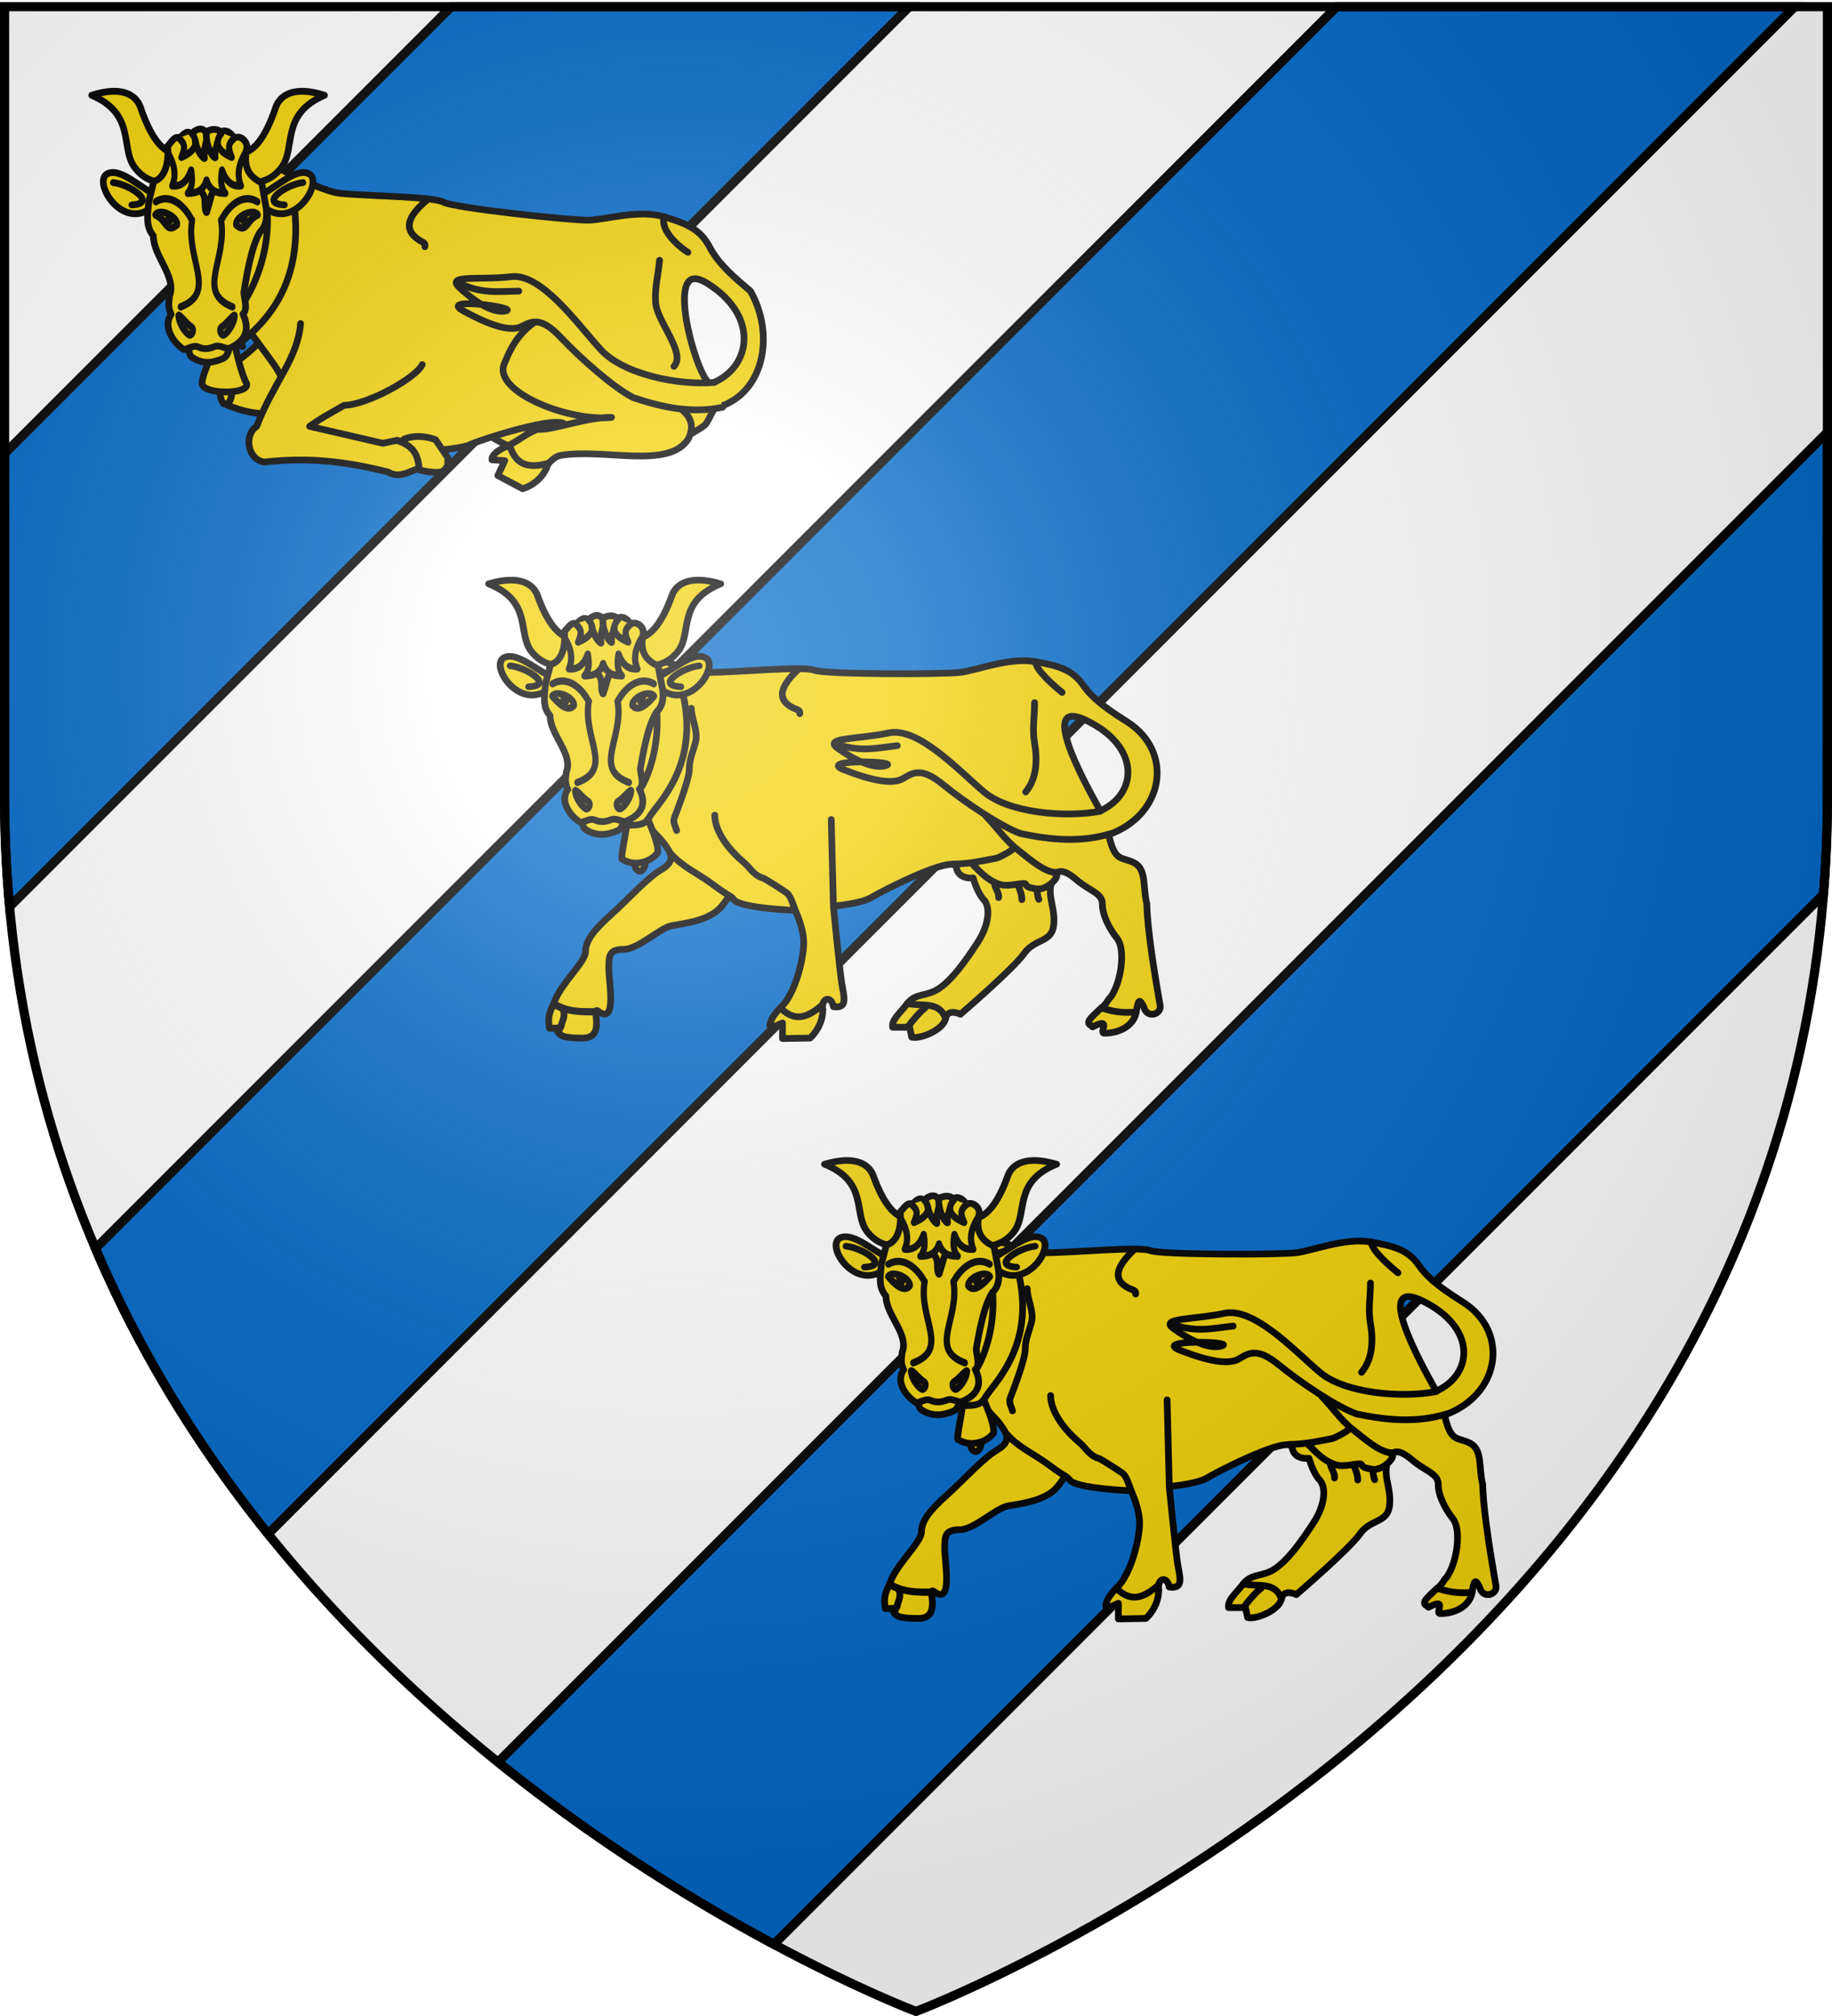
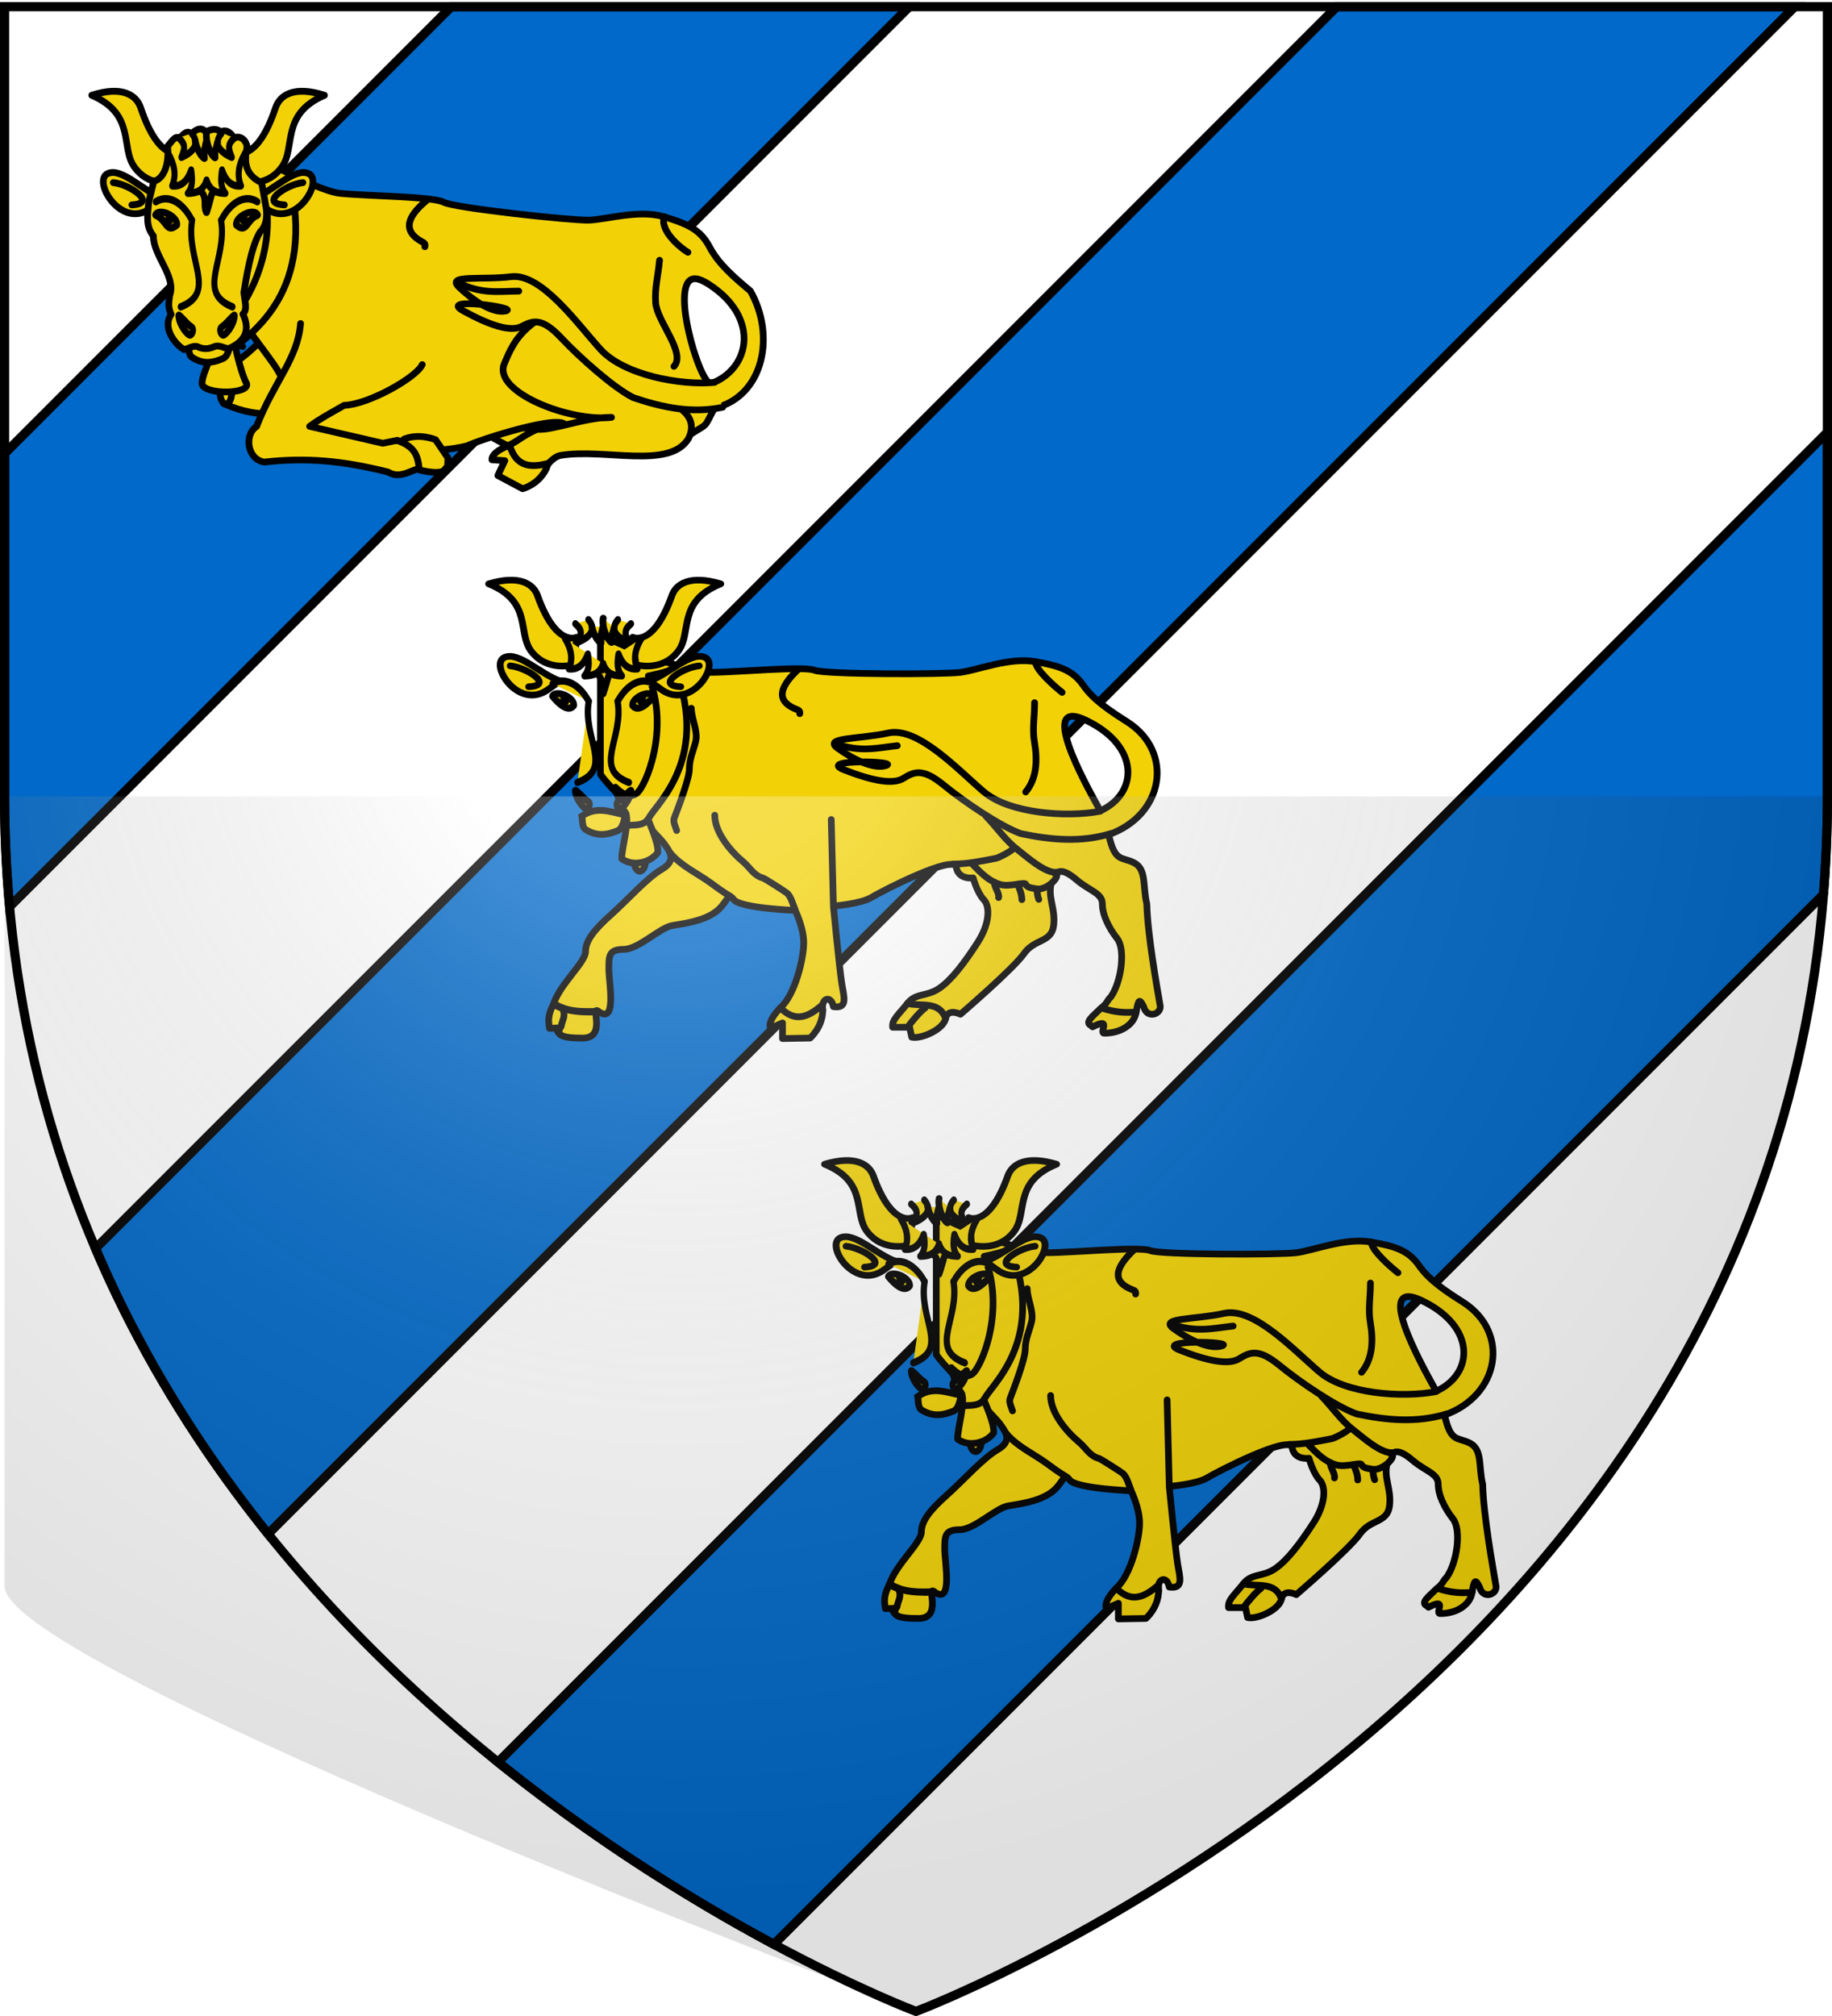
<svg xmlns="http://www.w3.org/2000/svg" xmlns:xlink="http://www.w3.org/1999/xlink" width="600" height="660" version="1.0">
  <defs>
    <radialGradient xlink:href="#a" id="g" cx="221.445" cy="226.331" r="300" fx="221.445" fy="226.331" gradientTransform="matrix(1.353 0 0 1.349 -77.63 -85.747)" gradientUnits="userSpaceOnUse" />
    <linearGradient id="a">
      <stop offset="0" style="stop-color:#fff;stop-opacity:.314" />
      <stop offset=".19" style="stop-color:#fff;stop-opacity:.251" />
      <stop offset=".6" style="stop-color:#6b6b6b;stop-opacity:.125" />
      <stop offset="1" style="stop-color:#000;stop-opacity:.125" />
    </linearGradient>
  </defs>
  <g style="display:inline">
    <path d="M300 658.5s298.5-112.32 298.5-397.772V2.176H1.5v258.552C1.5 546.18 300 658.5 300 658.5" style="fill:#fff;fill-opacity:1;fill-rule:evenodd;stroke:none;stroke-width:1px;stroke-linecap:butt;stroke-linejoin:miter;stroke-opacity:1" />
    <path d="M147.813 2.188 1.5 148.5v112.219c0 12.364.585 24.405 1.656 36.125L297.813 2.188zm290 0L31.28 408.718c15.014 35.197 34.66 66.272 56.532 93.47l500-500zM598.5 141.5 163.125 576.875c33.122 26.64 65.443 46.323 90.344 59.656l343.719-343.718a398 398 0 0 0 1.312-32.094z" style="fill:#0169c9;fill-opacity:1;fill-rule:evenodd;stroke:#000;stroke-width:3;stroke-linecap:butt;stroke-linejoin:miter;stroke-miterlimit:4;stroke-dasharray:none;stroke-opacity:1" />
  </g>
  <path d="M92.566 99.214c-2.688 9.828-10.414 16-18.638 21.813l-.703 11.097c13.407 5.9 17.684 1.497 29.539 5.358" style="fill:#f2d207;fill-rule:evenodd;stroke:#000;stroke-width:2.2;stroke-linecap:round;stroke-linejoin:round;stroke-miterlimit:4;stroke-dasharray:none;stroke-opacity:1" />
  <path d="M165.595 133.62c-4.2 1.477-5.939 3.39-5.795 4.742l4.204.296-2.282 4.857 8.098 4.32s5.292-1.296 7.818-6.671c.19-.684.448-1.231.743-1.65-5.45 1.34-10.521 1.625-12.786-5.895" style="fill:#f2d207;fill-opacity:1;fill-rule:evenodd;stroke:#000;stroke-width:2.2;stroke-linecap:round;stroke-linejoin:round;stroke-miterlimit:4;stroke-dasharray:none;stroke-opacity:1" />
  <path d="M72.28 94.726c1.729 3.979 16.71 23.038 18.506 26.265l12.38 21.49c16.414 1.192 31.584 7.814 49.817 3.495 3.655-1.88 32.015-11.031 32.295-6.45.28 4.58 5.168 4.347 5.168 4.347l34.844-1.145c7.165-4.592 4.932-2.121 8.701-9.102 16.111-3.798 20.122-23.77 11.759-38.375-5.179-4.351-10.349-8.705-13.32-14.334-2.971-5.63-6.974-7.587-15.118-9.983s-18.91.991-24.5 1.146-44.234-4.012-47.547-5.886c-3.314-1.875-25.606-2.009-33.887-2.902s-31.472-14-34.65-17.376zm155.847-3.446c1.005.145 2.29.693 3.896 1.719 17.116 10.945 13.69 27.945.732 32.618-3.978-.486-14.175-35.718-4.628-34.337" style="fill:#f2d207;fill-opacity:1;fill-rule:evenodd;stroke:#000;stroke-width:2.2;stroke-linecap:round;stroke-linejoin:round;stroke-miterlimit:4;stroke-dasharray:none;stroke-opacity:1" />
  <path d="M182.854 101.05c-12.52 5.66-15.057 11.815-17.686 18.013-3.904 9.203 21.364 19.157 35.11 17.573-8.434-.1-19.239 4.342-24.302 3.92-5.14 2.04-7.657 5.17-11.05 5.693 1.154 3.003 2.227 6.02 11.786 7.615 2.518-.977 3.979-4.16 6.794-4.762 14.47-2.446 35.738 4.717 41.98-5.524 4.942-10.164-10.377-13.239-17.41-16.845" style="fill:#f2d207;fill-rule:evenodd;stroke:#000;stroke-width:2.2;stroke-linecap:round;stroke-linejoin:round;stroke-miterlimit:4;stroke-dasharray:none;stroke-opacity:1" />
  <path d="M139.74 65.601c-4.667 3.908-9.195 9.29-1.659 13.47.873.484 1.274.656 1.067 1.7M217.586 70.969c-1.643 4.4 5.106 10.074 7.718 11.637M216.007 85.208c-.493 5.406-1.627 8.976-1.276 13.93.411 6.039 10.102 16.479 5.998 20.806" style="fill:#f2d207;fill-opacity:1;fill-rule:evenodd;stroke:#000;stroke-width:2.2;stroke-linecap:round;stroke-linejoin:round;stroke-miterlimit:4;stroke-dasharray:none;stroke-opacity:1" />
  <path d="M233.975 125.195c-11.247 1.06-29.743-2.452-37.34-10.856s-19.337-24.966-29.204-23.756-21.53-.807-17.042 3.47c4.488 4.276 11.048 8.776 15.325 7.72 4.277-1.055-22.568-4.71-13.94.013 8.63 4.723 15.394 6.97 19.05 5.09 3.656-1.881 6.554-3.085 12.907 3.668 6.354 6.752 17.323 16.428 23.645 19.62 9.57 3.246 19.25 5.282 29.309 3.163" style="fill:#f2d207;fill-opacity:1;fill-rule:evenodd;stroke:#000;stroke-width:2.2;stroke-linecap:round;stroke-linejoin:round;stroke-miterlimit:4;stroke-dasharray:none;stroke-opacity:1" />
  <path d="M149.836 92.476c7.924 3.89 13.172 2.896 20.078 2.83M75.885 128.508c0 2.085-.854 3.776-1.907 3.776-1.054 0-1.908-1.691-1.908-3.776s.854-3.777 1.908-3.777 1.908 1.691 1.907 3.777" style="fill:#f2d207;fill-opacity:1;fill-rule:evenodd;stroke:#000;stroke-width:2.2;stroke-linecap:round;stroke-linejoin:round;stroke-miterlimit:4;stroke-dasharray:none;stroke-opacity:1" />
  <path d="M86.98 65.114c3.468 19.622-8.321 37.734-11.789 39.244s-6.241-3.774-6.241-3.774 0 6.038 1.387 9.057c1.387 3.018-4.161 12.075-4.161 15.848s15.95 3.773 14.563 0c-1.387-2.264-3.467-10.566-3.467-11.32 1.387-3.774 24.272-14.34 18.724-49.81-2.08.755-5.548.755-9.015.755M73.418 111.674l6.068 1.767" style="fill:#f2d207;fill-opacity:1;fill-rule:evenodd;stroke:#000;stroke-width:2.2;stroke-linecap:round;stroke-linejoin:round;stroke-miterlimit:4;stroke-dasharray:none;stroke-opacity:1" />
  <path d="M61.62 112.248c.266 1.18-.044 3.84 1.258 4.707 3.531 2.356 6.71 1.938 10.174.409 1.759-.777 2.113-3.697 2.56-5.51-5.053-1.19-9.362-3.154-13.992.394z" style="fill:#f2d207;fill-rule:evenodd;stroke:#000;stroke-width:2.2;stroke-linecap:round;stroke-linejoin:miter;stroke-miterlimit:4;stroke-dasharray:none;stroke-opacity:1" />
  <g id="b" style="fill:#f2d207;stroke:#000;stroke-width:1.575;stroke-miterlimit:4;stroke-dasharray:none;stroke-opacity:1">
    <path d="M113.277 567.817c7.356-2.272 10.658.022 11.645 2.866 4.478 12.904 9.372 10.249 9.372 10.249l-.745 6.733s-6.218 1.967-10.13-3.31c-3.35-4.52.373-12.163-10.142-16.538" style="fill:#f2d207;fill-rule:evenodd;stroke:#000;stroke-width:1.575;stroke-linecap:round;stroke-linejoin:round;stroke-miterlimit:4;stroke-dasharray:none;stroke-opacity:1" transform="matrix(1.376 0 0 1.419 -125.829 -774.543)" />
    <path d="M127.683 593.62c-7.2 5.69-14.494-6.143-10.547-7.762 3.338-1.37 8.335 4.01 13.15 5.847z" style="fill:#f2d207;fill-rule:evenodd;stroke:#000;stroke-width:1.575;stroke-linecap:round;stroke-linejoin:miter;stroke-miterlimit:4;stroke-dasharray:none;stroke-opacity:1" transform="matrix(1.376 0 0 1.419 -125.829 -774.543)" />
    <path d="M122.823 593.11c6.198-.31-.455-4.747-4.408-5.144" style="fill:#f2d207;fill-rule:evenodd;stroke:#000;stroke-width:1.575;stroke-linecap:round;stroke-linejoin:miter;stroke-miterlimit:4;stroke-dasharray:none;stroke-opacity:1" transform="matrix(1.376 0 0 1.419 -125.829 -774.543)" />
  </g>
  <use xlink:href="#b" width="744.094" height="1052.362" transform="matrix(-1 0 0 1 136.323 0)" />
  <path d="M54.909 47.873c1.335-1.498 2.487-3.689 3.942-2.63 1.213-1.36 2.537-2.847 3.902-1.36.67-.909 3.038-2.825 4.581-.694 1.832-.861 3.394-1.358 5.037.016 1.918-1.238 3.938.987 4.233 2.178 1.243-1.247 3.922-.103 4.31 2.659-.983 4.873-.822 9.124 4.789 11.807l1.273 7.145c.598 2.855.613 6.609-1.738 8.876-3.057 4.779-4.705 15.87-5.372 19.869.237 2.614 1.324 5.685-.31 7.045 3.232 6.884-1.216 9.83-4.759 11.398-1.683-.353-3.242-1.308-4.559-.723-1.857.826-3.566.965-5.407.096-1.311-.62-2.87.477-4.543.895-2.828-1.61-7.272-7.112-4.232-11.525-1.072-2.344-.799-3.786-.493-6.13 2.297-6.212-5.387-13.028-5.338-19.602-2.44-2.951-2.006-6.266-1.464-11.284l1.606-6.567c3.304-.785 5.063-5.475 4.542-11.47" style="fill:#f2d207;fill-rule:evenodd;stroke:#000;stroke-width:2.2;stroke-linecap:round;stroke-linejoin:round;stroke-miterlimit:4;stroke-dasharray:none;stroke-opacity:1" />
  <g id="c" style="fill:#f2d207;stroke:#000;stroke-width:1.451;stroke-miterlimit:4;stroke-dasharray:none;stroke-opacity:1">
    <path d="M129.572 592.289c3.19-1.651 6.712.445 8.651 3.621" style="fill:#f2d207;fill-rule:evenodd;stroke:#000;stroke-width:1.451;stroke-linecap:round;stroke-linejoin:round;stroke-miterlimit:4;stroke-dasharray:none;stroke-opacity:1;filter:url(#filter3258)" transform="matrix(1.368 0 0 1.68 -126.224 -929.006)" />
    <path d="M137.707 618.255c.59.077 1.229-1.19.28-1.627-.898-.415-3.03-2.69-2.987-2.11.128 1.73 2.009 3.645 2.707 3.737" style="fill:#f2d207;fill-rule:evenodd;stroke:#000;stroke-width:1.451;stroke-linecap:round;stroke-linejoin:round;stroke-miterlimit:4;stroke-dasharray:none;stroke-opacity:1" transform="matrix(1.368 0 0 1.68 -126.224 -929.006)" />
    <path d="M138.267 595.895c-1.566 7.672 6.1 14.015-2.73 16.88" style="fill:#f2d207;fill-rule:evenodd;stroke:#000;stroke-width:1.451;stroke-linecap:round;stroke-linejoin:miter;stroke-miterlimit:4;stroke-dasharray:none;stroke-opacity:1" transform="matrix(1.368 0 0 1.68 -126.224 -929.006)" />
    <path d="M135.038 579.827c1.624 1.226 1.584 1.946.66 3.8 2.742-.958 4.568-2.575 2.482-4.65M132.544 582.868c1.487 2.109 2 4.217.952 6.326 2.398.204 3.697-1.117 4.54-3.073.302 1.683.431 3.312-.806 4.519 2.064-.05 3.594-.343 4.503-2.53" style="fill:#f2d207;fill-rule:evenodd;stroke:#000;stroke-width:1.451;stroke-linecap:round;stroke-linejoin:round;stroke-miterlimit:4;stroke-dasharray:none;stroke-opacity:1" transform="matrix(1.368 0 0 1.68 -126.224 -929.006)" />
    <path d="M137.356 598.413c-1.249 2.08-1.77-.058-3.782 0 0-.57.847-1.032 1.891-1.032s1.891.462 1.891 1.032" style="fill:#f2d207;fill-opacity:1;fill-rule:evenodd;stroke:#000;stroke-width:1.079;stroke-linecap:round;stroke-linejoin:round;stroke-miterlimit:4;stroke-dasharray:none;stroke-dashoffset:0;stroke-opacity:1" transform="matrix(1.841 .834 -.597 1.989 162.28 -1231.17)" />
    <path d="M132.532 594.899c1.862.573-.15 2.009-1.458.824" style="fill:#f2d207;fill-rule:evenodd;stroke:#000;stroke-width:1.451;stroke-linecap:round;stroke-linejoin:round;stroke-miterlimit:4;stroke-dasharray:none;stroke-opacity:1" transform="matrix(1.368 0 0 1.68 -126.224 -929.006)" />
  </g>
  <use xlink:href="#c" width="744.094" height="1052.362" transform="matrix(-1 0 0 1 135.321 0)" />
  <path d="M65.475 62.327c2.7 2.353.97 4.947 2.148 7.273 1.493-4.476 1.626-7.15 2.617-6.968M67.677 43.17c-.61 3.264 1.562 7.92 2.745 8.508l-.013-.29c-.135-3.18.123-1.169.834-4.843M63.93 46.076c.42 2.695 2.126 5.39 3.007 5.827-.163-3.59-.083-1.91.648-5.69M98.44 105.91c-.931 11.569-8.777 19.148-14.41 33.718-4.173 2.707-3.028 10.826 2.529 11.64 13.753-1.526 25.605-.481 40.539 3.264 4.304 2.644 8.21-1.343 11.44-1.305.01-2.725 3.27-4.91-1.097-7.634-10.404-1.202-4.148-2.08-12.065-.476l-23.97-5.54c3.866-2.799 5.79-3.705 11.283-6.871 8.011-.272 23.679-9.11 25.606-13.345" style="fill:#f2d207;fill-rule:evenodd;stroke:#000;stroke-width:2.2;stroke-linecap:round;stroke-linejoin:round;stroke-miterlimit:4;stroke-dasharray:none;stroke-opacity:1" />
  <path d="M166.922 145.784c-4.2 1.478-5.939 3.391-5.795 4.743l4.204.296-2.282 4.857 8.098 4.32s5.292-1.296 7.818-6.671c.19-.684.448-1.231.743-1.65-5.45 1.34-10.521 1.625-12.786-5.895M137.303 153.836c4.268 1.09 7.499 1.016 8.125.122l1.181-1.364.077-2.698-4.033-5.942s-5.316-2.26-10.355-.173c-.532.328 1.191 1.352-2.266.386 4.904 1.767 6.906 3.998 7.27 9.67" style="fill:#f2d207;fill-opacity:1;fill-rule:evenodd;stroke:#000;stroke-width:2.2;stroke-linecap:round;stroke-linejoin:round;stroke-miterlimit:4;stroke-dasharray:none;stroke-opacity:1" />
  <use xlink:href="#d" width="600" height="660" transform="translate(-110 -190)" />
  <g id="d">
    <path d="M306.637 443.422c2.08 3.542 18.72 19.834 20.801 22.667s4.165 5.658-.69 8.492c-4.856 2.833-11.095 9.922-16.644 14.88-5.55 4.96-8.33 8.505-8.33 12.046 0 3.542-8.319 10.622-10.4 16.997-.836 22.137 12.823 2.858 14.558 2.582 6.243 4.604 3.467-9.658 3.467-13.908s.007-6.376 4.862-6.376 11.792-7.092 15.954-7.8 9.705-1.412 13.867-4.246c4.162-2.833 4.163-7.079 6.244-4.245s20.124 3.54 20.124 3.54 2.777 5.663 2.777 10.621-2.783 17.007-7.639 21.257c-1.284 1.424 10.725 11.942 13.882.705-.694-3.896 2.773-4.968 3.467-1.072 4.856.708 3.47-3.183 2.776-7.433-.693-4.25-2.776-25.503-2.776-25.503s9.018-.71 12.486-2.835 27.056-14.166 27.75-9.916 5.538 3.54 5.538 3.54 1.386 4.97 3.467 7.096c2.081 2.125 2.09 7.786-2.072 14.161s-8.324 12.048-12.486 14.881-7.64 1.41-10.415 4.951l12.487 4.965c.693-3.542 4.862-1.424 4.862-1.424s17.347-14.874 20.815-19.832 9.017-3.544 9.71-9.211-2.092-9.203-.704-14.162c1.387-4.958 4.167-4.247 8.329-.705s8.329 4.244 8.329 7.786 2.073 7.799 4.848 11.34c2.775 3.543 1.396 14.155-2.072 19.113-1.362 1.285-.874 1.7-3.059 3.61 2.152 5.745 4.986 4.919 11.374 1.355.694-4.25 1.099-4.497 2.486-1.664 1.04 4.084 6.216 2.334 5.277-.875-.94-5.541-4.05-22.838-4.296-32.879-1.387-5.667.004-11.331-4.157-13.456-4.162-2.125-6.248-.002-8.33-9.21 18.036-6.376 21.504-26.912 6.244-36.83-5.55-3.541-11.09-7.087-14.559-12.045s-7.63-6.384-15.953-7.8c-8.324-1.417-18.733 2.832-24.282 3.54-5.55.708-44.392.711-47.86-.705-3.469-1.417-25.669.705-33.993.705s-32.596-9.904-36.064-12.737zm154.81-18.929c1.013.034 2.342.416 4.033 1.213 18.03 8.498 17.35 24.09 4.876 29.762-.044-.454-18.537-31.302-8.91-30.975" style="fill:#f2d207;fill-opacity:1;fill-rule:evenodd;stroke:#000;stroke-width:2.2;stroke-linecap:round;stroke-linejoin:round;stroke-miterlimit:4;stroke-dasharray:none;stroke-opacity:1" />
    <path d="M291.374 518.504c-1.387 2.834-2.089 4.611-1.395 8.153l3.536-.17c-1.734 2.834 2.023 3.358 6.879 3.358 8.67.354 2.764-10.885 5.538-8.76-4.992.138-9.995.353-14.558-2.58m74.214 1.425c-3.121 3.188-3.87 5.595-3.176 6.658l3.867-1.707V530l9.02-.155s4.171-3.544 4.171-9.21c-.117-.66-.116-1.238-.028-1.725-4.294 3.654-8.69 6.25-13.854 1.019m41.617-1.425c-2.774 3.542-5.195 5.321-4.848 7.8h5.553l.69 3.245c3.122.708 10.398-2.538 11.092-6.08-2.058-5.953-8.061-3.848-12.487-4.965m63.474 1.458c-2.899 2.844-5.486 4.686-3.403 5.75l.566.465c6.853-3.499 1.478 2.45 4.13 2.074 4.936-.084 9.459-2.661 10.152-6.912-3.18.19-6.431.307-11.445-1.377M371.142 409.418c-4.292 4.12-8.31 9.604-.43 12.748.913.365 1.327.485 1.216 1.48M449.112 406.584c0 2.737 6.469 8.307 8.738 10.092M448.832 420.043c0 5.1-.805 8.548-.007 13.14.958 5.6.788 11.635-2.905 16.09M344.089 456.878c0 5.675 5.17 11.822 9.396 15.329 2.13 1.769 3.321 4.433 6.447 5.256.53.139 7.427 4.547 7.889 4.976 1.249 1.158 1.842 3.604 2.523 5.194M329.605 469.324c3.351 4.098 8.849 6.61 12.977 9.6 2.258 1.635 3.796 2.826 6.649 4.542M432.862 457.148c3.39 3.463 6.388 7.925 10.298 10.929 3.065 2.354 8.985 7.785 12.866 7.513M422.11 472.874c4.953 0 9.306-.986 14.112-1.884.85-.16 6.111-2.812 5.84-3.6M428.486 472.937c3.077 3.141 5.493 5.566 9.088 6.626 3.15.928 8.076-1.023 8.392-.041.362 1.124 2.238 1.229 3.475 1.47 3.469.676 8.396-4.558 6.093-4.968" style="fill:#f2d207;fill-opacity:1;fill-rule:evenodd;stroke:#000;stroke-width:2.2;stroke-linecap:round;stroke-linejoin:round;stroke-miterlimit:4;stroke-dasharray:none;stroke-opacity:1" />
    <path d="M435.652 478.838c0 1.666 1.732 3.618 1.396 5.014M443.282 479.546c.686 1.4 1.422 3.53 1.389 4.975M449.648 481.546c0 .48.266 2.393.571 2.892M336.418 421.877c0 3.334 2.243 7.503 1.428 10.834-.816 3.33-2.067 5.642-2.08 9.094-.012 3.174-3.722 12.834-4.924 15.946-.505 1.307.374 2.796.77 4.141M382.934 485.921l-.694-27.626M470.344 455.581c-11.1 2.125-29.828.708-38.152-6.375s-21.512-21.37-31.223-19.246c-9.711 2.126-21.504 1.417-16.648 4.96 4.856 3.54 11.792 7.083 15.954 5.666s-22.89-2.125-13.873 1.417 15.954 4.958 19.423 2.833 6.243-3.542 13.18 2.125 18.731 13.599 25.314 15.943c9.82 2.067 19.64 2.993 29.46 0" style="fill:#f2d207;fill-opacity:1;fill-rule:evenodd;stroke:#000;stroke-width:2.2;stroke-linecap:round;stroke-linejoin:round;stroke-miterlimit:4;stroke-dasharray:none;stroke-opacity:1" />
    <path d="M383.627 433.502c8.241 2.836 13.374 1.378 20.242.62M321.442 471.682c0 1.958-.854 3.545-1.908 3.545s-1.908-1.587-1.907-3.545c-.001-1.957.853-3.545 1.907-3.545s1.909 1.588 1.908 3.545" style="fill:#f2d207;fill-opacity:1;fill-rule:evenodd;stroke:#000;stroke-width:2.2;stroke-linecap:round;stroke-linejoin:round;stroke-miterlimit:4;stroke-dasharray:none;stroke-opacity:1" />
    <path d="M322.333 411.299c7.182 17.261-.847 36.414-3.946 38.543-3.1 2.13-6.833-2.122-6.833-2.122s1.166 5.54 3.106 8.012-1.224 12.168-1.007 15.437c3.895 2.744 9.468 1.115 11.78-2.05.316-3.216-2.97-10.028-3.116-10.72.627-3.761 20.965-18.37 8.687-49.728-1.89 1.139-5.28 1.883-8.67 2.628M407.563 525.897c.74-1.076 3.78-4.789 5.425-5.913M292.064 519.214c3.925 2.004 8.25 2.125 12.523 2.126" style="fill:#f2d207;fill-opacity:1;fill-rule:evenodd;stroke:#000;stroke-width:2.2;stroke-linecap:round;stroke-linejoin:round;stroke-miterlimit:4;stroke-dasharray:none;stroke-opacity:1" />
    <path d="M294.145 519.923c1.371 2.8-.048 3.971-.346 6.057M315.9 460.22c1.902-.23 4.825.244 6.424-2.152" style="fill:#f2d207;fill-opacity:1;fill-rule:evenodd;stroke:#000;stroke-width:2.2;stroke-linecap:round;stroke-linejoin:round;stroke-miterlimit:4;stroke-dasharray:none;stroke-opacity:1" />
    <path d="M300.564 457.194c.27 1.107-.045 3.603 1.28 4.417 3.597 2.211 6.834 1.82 10.361.384 1.79-.729 2.152-3.47 2.607-5.171-5.146-1.116-9.534-2.96-14.248.37z" style="fill:#f2d207;fill-rule:evenodd;stroke:#000;stroke-width:2.2;stroke-linecap:round;stroke-linejoin:miter;stroke-miterlimit:4;stroke-dasharray:none;stroke-opacity:1" />
    <g id="e" style="fill:#f2d207;stroke:#000;stroke-width:1.628;stroke-miterlimit:4;stroke-dasharray:none;stroke-opacity:1">
      <path d="M113.277 567.817c7.356-2.272 10.658.022 11.645 2.866 4.478 12.904 9.372 10.249 9.372 10.249l-.745 6.733s-6.218 1.967-10.13-3.31c-3.35-4.52.373-12.163-10.142-16.538" style="fill:#f2d207;fill-rule:evenodd;stroke:#000;stroke-width:1.628;stroke-linecap:round;stroke-linejoin:round;stroke-miterlimit:4;stroke-dasharray:none;stroke-opacity:1" transform="matrix(1.372 0 0 1.332 114.634 -375.19)" />
      <path d="M127.683 593.62c-7.2 5.69-14.494-6.143-10.547-7.762 3.338-1.37 8.335 4.01 13.15 5.847z" style="fill:#f2d207;fill-rule:evenodd;stroke:#000;stroke-width:1.628;stroke-linecap:round;stroke-linejoin:miter;stroke-miterlimit:4;stroke-dasharray:none;stroke-opacity:1" transform="matrix(1.372 0 0 1.332 114.634 -375.19)" />
      <path d="M122.823 593.11c6.198-.31-.455-4.747-4.408-5.144" style="fill:#f2d207;fill-rule:evenodd;stroke:#000;stroke-width:1.628;stroke-linecap:round;stroke-linejoin:miter;stroke-miterlimit:4;stroke-dasharray:none;stroke-opacity:1" transform="matrix(1.372 0 0 1.332 114.634 -375.19)" />
    </g>
    <use xlink:href="#e" width="744.094" height="1052.362" transform="matrix(-1 0 0 1 616.096 0)" />
-     <path d="M294.835 396.776c1.33-1.405 2.48-3.462 3.93-2.469 1.21-1.275 2.53-2.671 3.89-1.276.67-.853 3.03-2.651 4.568-.651 1.827-.808 3.384-1.275 5.022.015 1.912-1.162 3.926.926 4.22 2.044 1.24-1.17 3.91-.096 4.297 2.496-.98 4.574-.819 8.565 4.775 11.083l1.27 6.707c.596 2.68.611 6.203-1.734 8.331-3.047 4.486-4.69 14.896-5.355 18.65.236 2.454 1.32 5.336-.309 6.613 3.222 6.462-1.213 9.228-4.745 10.7-1.678-.332-3.233-1.23-4.545-.68-1.852.775-3.556.906-5.392.09-1.307-.58-2.862.448-4.53.84-2.82-1.51-7.25-6.675-4.218-10.818-1.07-2.2-.797-3.554-.492-5.754 2.29-5.83-5.371-12.229-5.322-18.399-2.433-2.77-2-5.881-1.46-10.592l1.601-6.164c3.295-.736 5.048-5.14 4.529-10.766" style="fill:#f2d207;fill-rule:evenodd;stroke:#000;stroke-width:2.2;stroke-linecap:round;stroke-linejoin:round;stroke-miterlimit:4;stroke-dasharray:none;stroke-opacity:1" />
    <g id="f" style="fill:#f2d207;stroke:#000;stroke-width:1.5;stroke-miterlimit:4;stroke-dasharray:none;stroke-opacity:1">
      <path d="M129.572 592.289c3.19-1.651 6.712.445 8.651 3.621" style="fill:#f2d207;fill-rule:evenodd;stroke:#000;stroke-width:1.5;stroke-linecap:round;stroke-linejoin:round;stroke-miterlimit:4;stroke-dasharray:none;stroke-opacity:1;filter:url(#filter3258)" transform="matrix(1.364 0 0 1.577 114.24 -520.177)" />
      <path d="M137.707 618.255c.59.077 1.229-1.19.28-1.627-.898-.415-3.03-2.69-2.987-2.11.128 1.73 2.009 3.645 2.707 3.737" style="fill:#f2d207;fill-rule:evenodd;stroke:#000;stroke-width:1.5;stroke-linecap:round;stroke-linejoin:round;stroke-miterlimit:4;stroke-dasharray:none;stroke-opacity:1" transform="matrix(1.364 0 0 1.577 114.24 -520.177)" />
      <path d="M138.267 595.895c-1.566 7.672 6.1 14.015-2.73 16.88" style="fill:#f2d207;fill-rule:evenodd;stroke:#000;stroke-width:1.5;stroke-linecap:round;stroke-linejoin:miter;stroke-miterlimit:4;stroke-dasharray:none;stroke-opacity:1" transform="matrix(1.364 0 0 1.577 114.24 -520.177)" />
      <path d="M135.038 579.827c1.624 1.226 1.584 1.946.66 3.8 2.742-.958 4.568-2.575 2.482-4.65" style="fill:#f2d207;fill-rule:evenodd;stroke:#000;stroke-width:1.5;stroke-linecap:round;stroke-linejoin:round;stroke-miterlimit:4;stroke-dasharray:none;stroke-opacity:1" transform="matrix(1.364 0 0 1.577 114.24 -520.177)" />
      <path d="M137.356 598.413c-.537 1.51-2.485.718-3.782 0 0-.57.847-1.032 1.891-1.032s1.891.462 1.891 1.032" style="fill:#f2d207;fill-opacity:1;fill-rule:evenodd;stroke:#000;stroke-width:1.115;stroke-linecap:round;stroke-linejoin:round;stroke-miterlimit:4;stroke-dasharray:none;stroke-dashoffset:0;stroke-opacity:1" transform="matrix(1.835 .783 -.595 1.867 401.886 -803.805)" />
      <path d="M132.16 595.06c1.862.573-.15 2.009-1.458.824M132.544 582.868c1.487 2.109 2 4.217.952 6.326 2.398.204 3.697-1.117 4.54-3.073.302 1.683.431 3.312-.806 4.519 2.064-.05 3.594-.343 4.503-2.53" style="fill:#f2d207;fill-rule:evenodd;stroke:#000;stroke-width:1.5;stroke-linecap:round;stroke-linejoin:round;stroke-miterlimit:4;stroke-dasharray:none;stroke-opacity:1" transform="matrix(1.364 0 0 1.577 114.24 -520.177)" />
    </g>
    <use xlink:href="#f" width="744.094" height="1052.362" transform="matrix(-1 0 0 1 615.097 0)" />
    <path d="M305.37 410.344c2.692 2.208.967 4.643 2.141 6.827 1.489-4.201 1.621-6.712 2.61-6.54M307.565 392.363c-.61 3.063 1.557 7.434 2.737 7.985l-.013-.273c-.135-2.983.123-1.096.831-4.545M303.829 395.09c.419 2.53 2.12 5.059 2.998 5.47-.162-3.37-.083-1.793.646-5.342" style="fill:#f2d207;fill-rule:evenodd;stroke:#000;stroke-width:2.2;stroke-linecap:round;stroke-linejoin:round;stroke-miterlimit:4;stroke-dasharray:none;stroke-opacity:1" />
  </g>
  <g style="display:inline">
-     <path d="M300 658.5s298.5-112.32 298.5-397.772V2.176H1.5v258.552C1.5 546.18 300 658.5 300 658.5" style="opacity:1;fill:url(#g);fill-opacity:1;fill-rule:evenodd;stroke:none;stroke-width:1px;stroke-linecap:butt;stroke-linejoin:miter;stroke-opacity:1" />
+     <path d="M300 658.5s298.5-112.32 298.5-397.772H1.5v258.552C1.5 546.18 300 658.5 300 658.5" style="opacity:1;fill:url(#g);fill-opacity:1;fill-rule:evenodd;stroke:none;stroke-width:1px;stroke-linecap:butt;stroke-linejoin:miter;stroke-opacity:1" />
  </g>
  <path d="M300 658.5S1.5 546.18 1.5 260.728V2.176h597v258.552C598.5 546.18 300 658.5 300 658.5z" style="opacity:1;fill:none;fill-opacity:1;fill-rule:evenodd;stroke:#000;stroke-width:3;stroke-linecap:butt;stroke-linejoin:miter;stroke-miterlimit:4;stroke-dasharray:none;stroke-opacity:1" />
</svg>